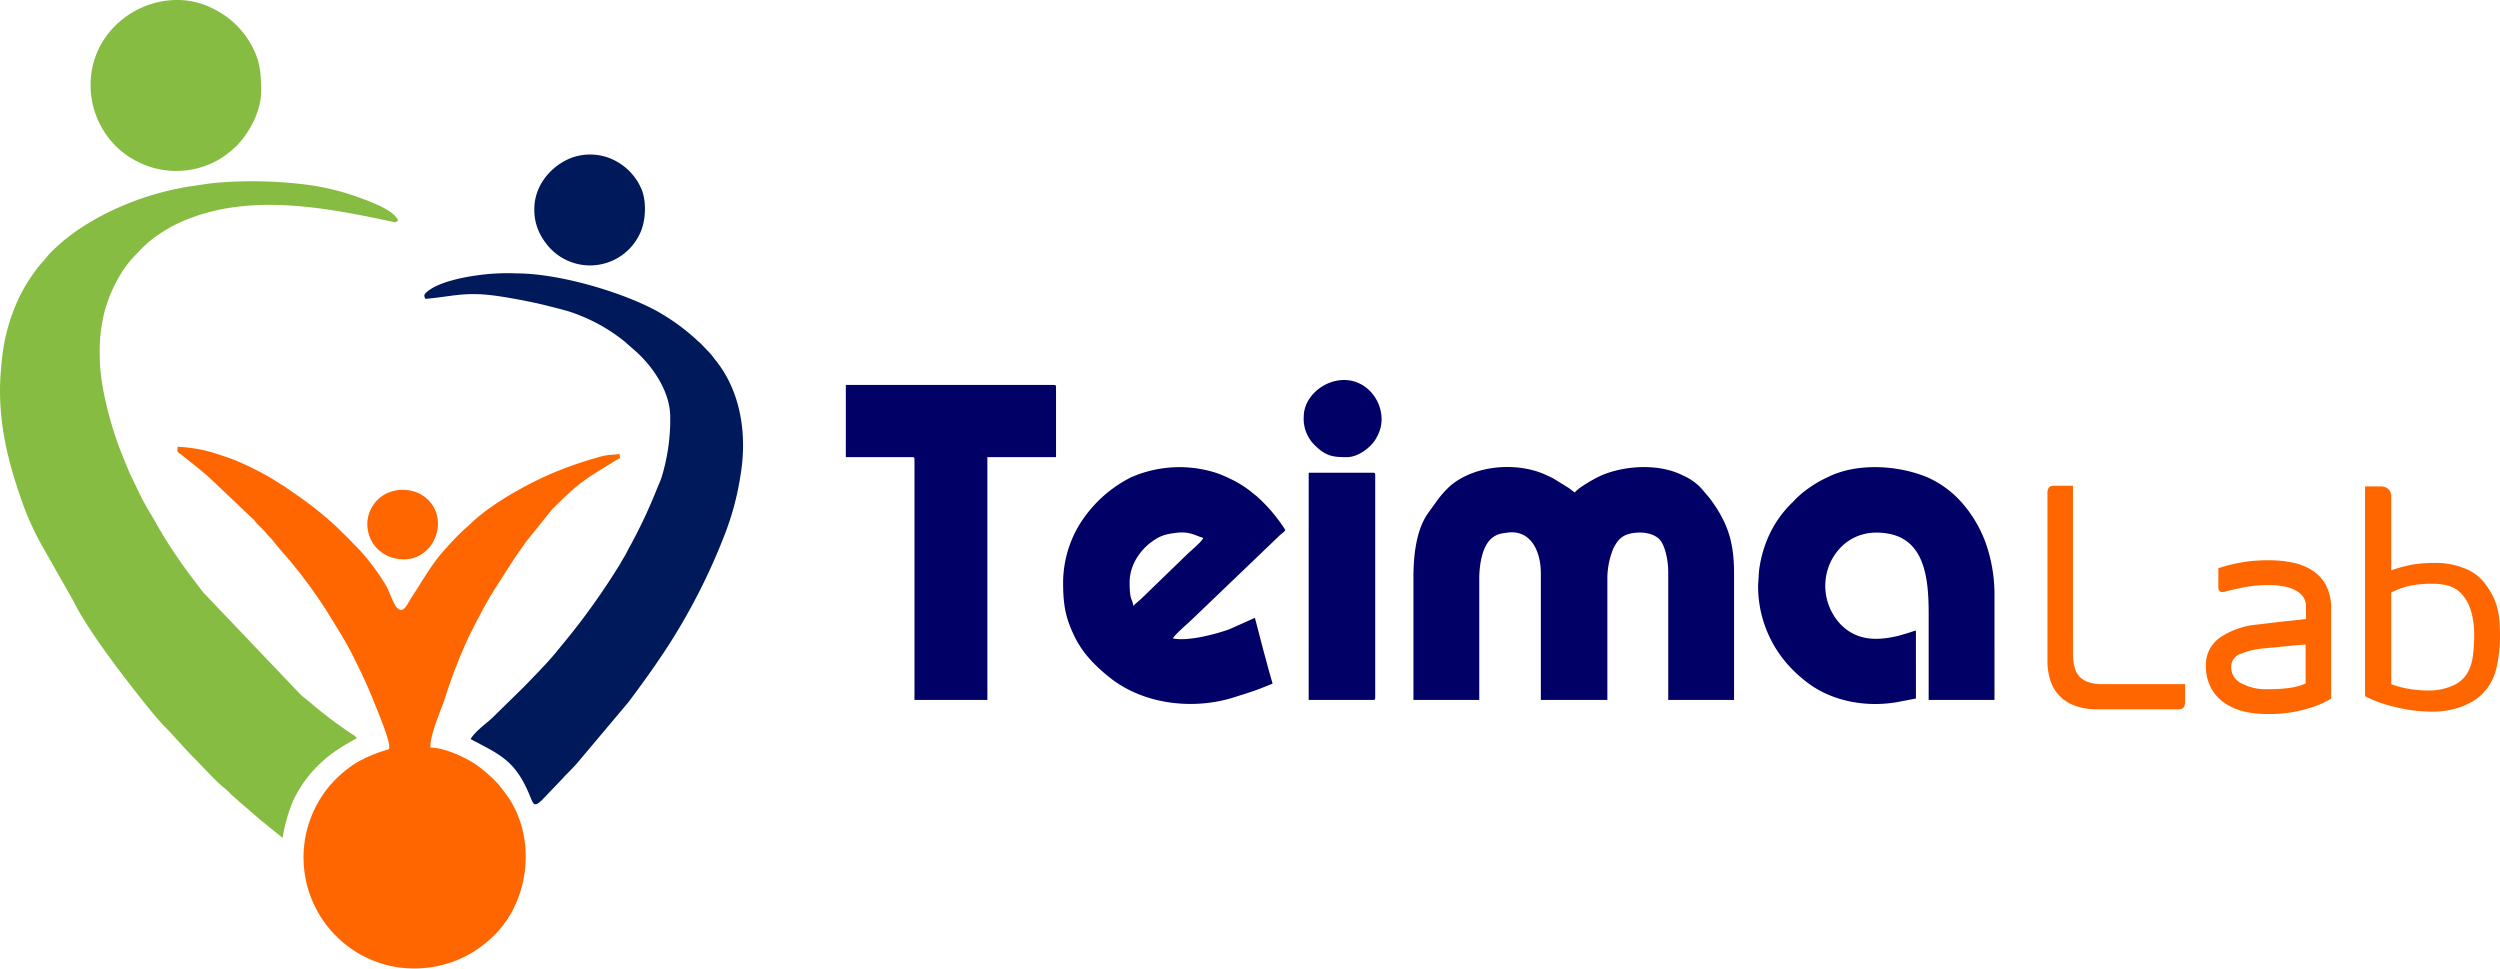
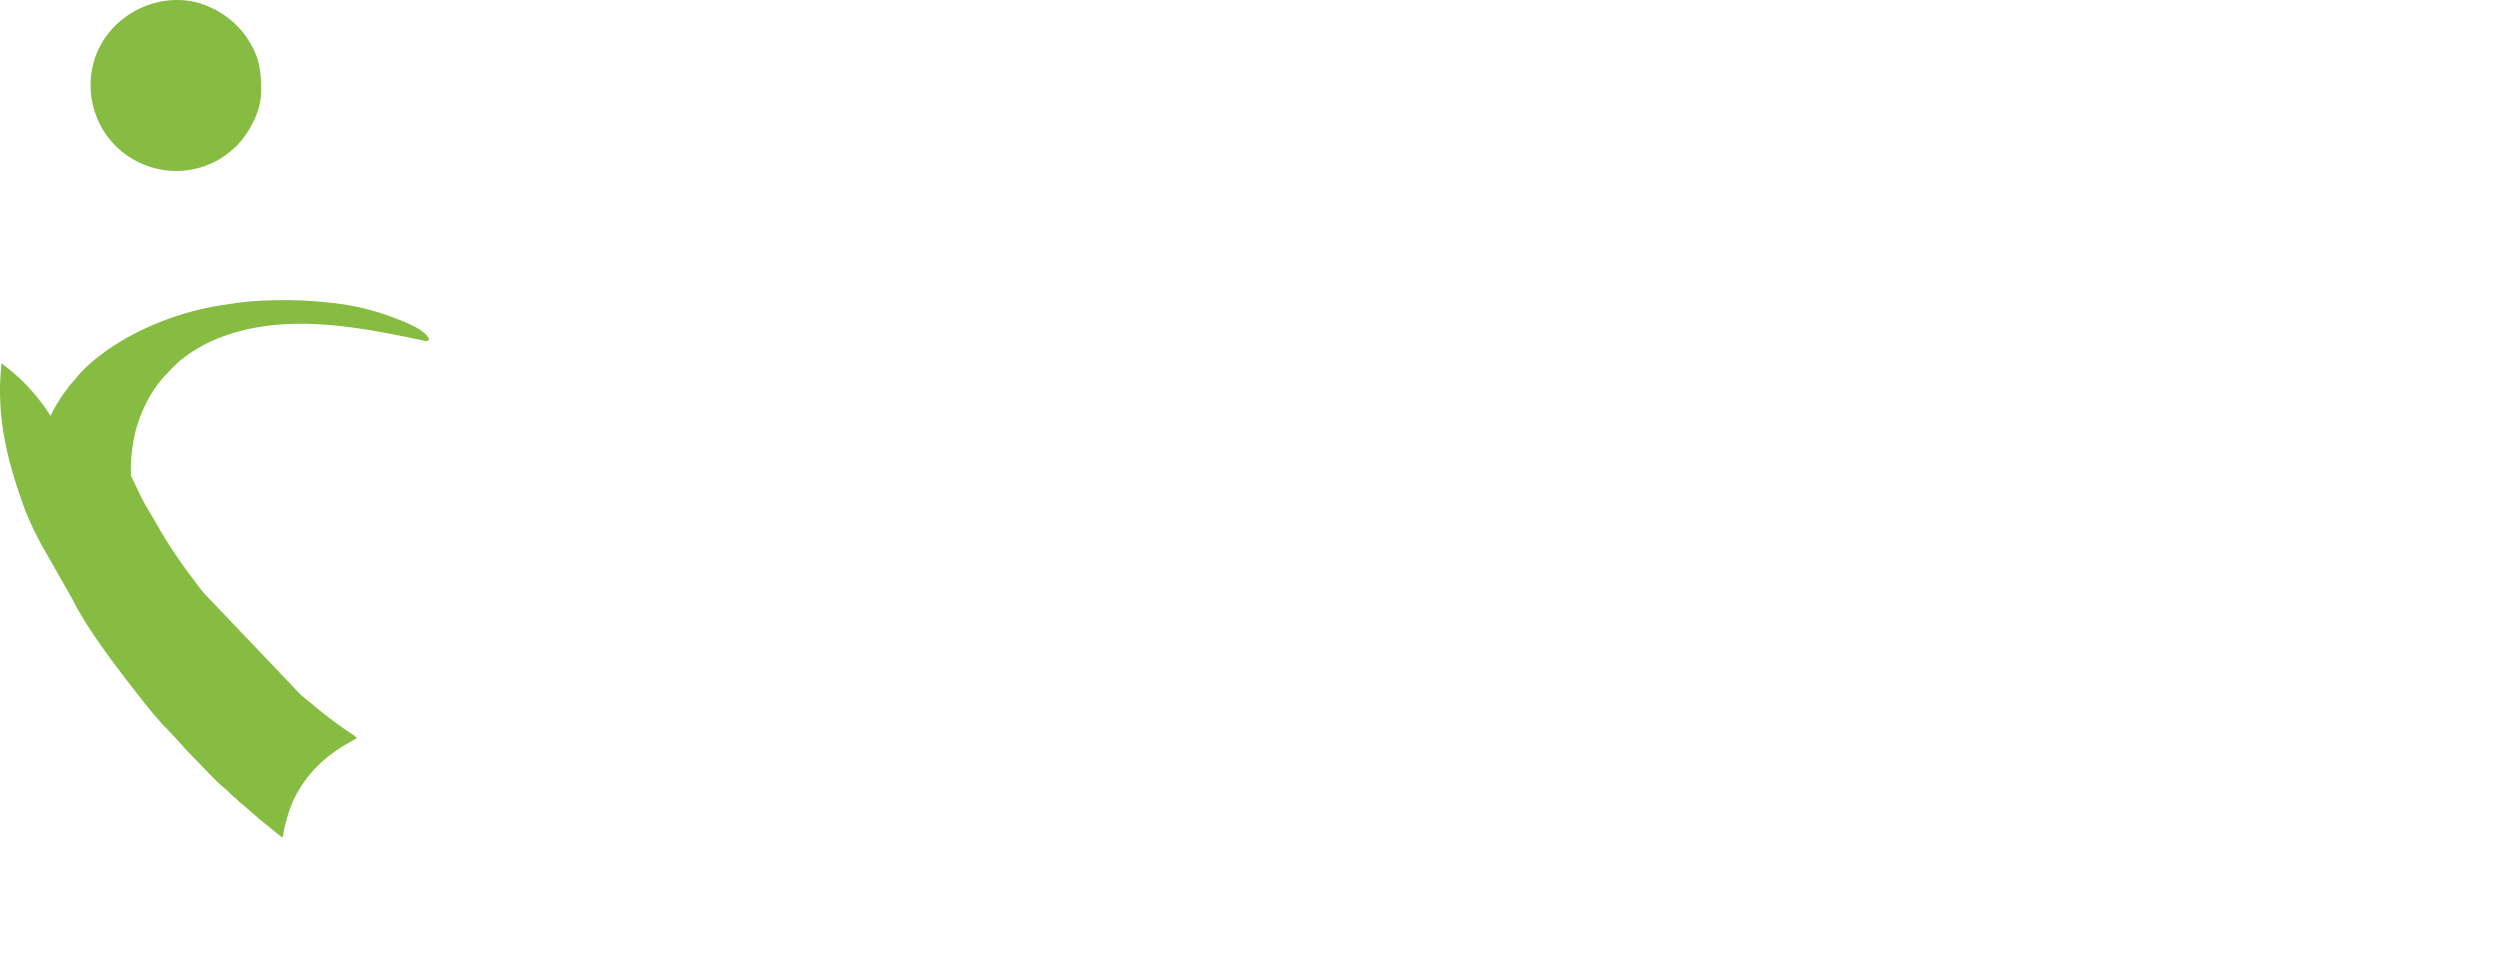
<svg xmlns="http://www.w3.org/2000/svg" width="695.864" height="269.592" viewBox="0 0 695.864 269.592">
  <g id="Group_208" data-name="Group 208" transform="translate(0 -2)">
-     <path id="Path_1" data-name="Path 1" d="M25.215,25.684a24.008,24.008,0,0,0,3.938,13.2A17.484,17.484,0,0,0,30.4,40.6a22.962,22.962,0,0,0,7.952,6.43,23.738,23.738,0,0,0,22.685-.692,24.953,24.953,0,0,0,3.947-2.947l.837-.738c3.662-3.83,6.872-9.632,6.872-15.391,0-6.567-.731-10.1-4.448-15.45a24.683,24.683,0,0,0-9.469-7.67C44.369-2.8,25.215,7.846,25.215,25.684M0,110.6c0,11.757,2.864,21.959,6.675,32.531a80.725,80.725,0,0,0,5.012,10.749l8.494,14.95c.334.556.393.761.672,1.3,2.846,5.514,8.189,12.957,11.793,17.759,2.855,3.8,10.067,13.2,13.1,16.25,2.853,2.866,5.462,6.045,8.574,9.157,2.115,2.115,5.789,6.177,7.9,7.861a20.3,20.3,0,0,1,2.048,1.893c.728.737,1.315,1.11,2.068,1.872a8.538,8.538,0,0,0,1.066.9l5.176,4.478c.45.355.7.562,1.1.87l4.368,3.557c.617.456.56.662.766-.363a43.707,43.707,0,0,1,2.661-9.188,25.388,25.388,0,0,1,1.328-2.613A34.438,34.438,0,0,1,92,212.061a51.375,51.375,0,0,1,7.291-4.529c-.2-.56-.876-.921-1.458-1.3a114.908,114.908,0,0,1-11.014-8.293c-1.057-.89-1.98-1.591-3.032-2.484L56.673,167.007c-.9-1.1-1.626-2.117-2.471-3.242A136.9,136.9,0,0,1,44.194,148.95c-1.62-3.01-3.473-5.734-4.993-8.8l-2.753-5.721c-.3-.663-.559-1.176-.85-1.906-.551-1.384-1.035-2.5-1.6-3.913-3.053-7.579-6.219-19-6.219-27.274a44.793,44.793,0,0,1,1.463-13.117c1.558-5.437,4.518-11.283,8.539-15.3,1.388-1.387.99-1.189,2.747-2.77a15.812,15.812,0,0,1,1.463-1.295,44.3,44.3,0,0,1,6.474-4.164c16.906-8.407,36.332-5.913,54.158-2.347l6.207,1.284c1.183.254,1.081.42,1.886-.118-.075-.9.062-.311-.409-.971-1.787-2.513-8.082-4.758-10.965-5.781a68.093,68.093,0,0,0-14.86-3.46,120.963,120.963,0,0,0-24.561-.4c-2.333.24-4.637.652-6.917.962a80.689,80.689,0,0,0-12.691,3.069c-9.5,3.159-19.952,8.605-26.865,16.082-.42.453-.462.638-.882,1.088l-1.841,2.1c-.338.431-.535.722-.84,1.129a47.236,47.236,0,0,0-4.5,7.325A53.468,53.468,0,0,0,.425,103.142C.19,105.469,0,108.211,0,110.6Z" transform="translate(0 0)" fill="#86bc41" fill-rule="evenodd" />
-     <path id="Path_2" data-name="Path 2" d="M873.933,337.673a32.917,32.917,0,0,0,9.506,23.4,37.112,37.112,0,0,0,4.311,3.765c6.679,5.042,15.892,6.85,24.655,5.405l5.458-1.044V350.281c-.892.208-1.658.54-2.561.79-.843.232-1.833.557-2.609.739-6.084,1.425-11.664,1.2-16.059-3.545a15.626,15.626,0,0,1-2.479-17.162c2.991-5.978,8.835-9.221,16.336-7.731,10.127,2.011,10.916,13.167,10.916,22.377v23.839h18.321V339.84a43.2,43.2,0,0,0-2.59-14.354,36.324,36.324,0,0,0-2.765-5.707,34.721,34.721,0,0,0-4.982-6.445,28.381,28.381,0,0,0-8.294-5.693c-8.143-3.4-19.612-4.149-27.8-.049a31.557,31.557,0,0,0-5.243,3.031,25.794,25.794,0,0,0-4.425,3.851,30.177,30.177,0,0,0-6.775,9.576,33.831,33.831,0,0,0-2.679,9.734Zm-193.449-.985c0,6.684.708,10.245,3.347,15.565,2.262,4.559,5.883,8.163,9.823,11.258,9.352,7.349,23.1,8.973,34.528,5.315,2.957-.948,5.035-1.528,7.941-2.7l2.672-1.069-1.263-4.45c-.416-1.66-.85-3.166-1.258-4.653l-2.4-9.22-7.069,3.176c-3.744,1.356-11.715,3.486-15.783,2.538.99-1.478,4.4-4.3,5.762-5.664l23.54-22.559c.931-.941,1.5-1.141,2.02-1.92a44.223,44.223,0,0,0-8.158-9.572c-.627-.489-1.049-.819-1.645-1.31a29.856,29.856,0,0,0-5.5-3.369,32.563,32.563,0,0,0-4.177-1.733,33.555,33.555,0,0,0-23.536,1.337,35.879,35.879,0,0,0-14.43,13.349A31.514,31.514,0,0,0,680.485,336.688Zm19.5,6.7c-.186-2.238-.984-1.072-.984-6.5,0-5.2,3.279-9.328,6.419-11.507,2.163-1.5,3.516-1.948,6.748-2.325,3.769-.439,5.409.974,7.319,1.419-.264.992-3.376,3.476-4.678,4.778L702.6,341.073c-.248.248-.352.352-.608.574Zm-79.979-41.373h18.517c.455,0,.591.136.591.59v66.986h20.291V302.013h19.108V282.507c0-.453-.136-.591-.591-.591H620.008Zm128.834,67.576h17.926c.454,0,.592-.137.592-.591v-62.06c0-.455-.137-.592-.592-.592H748.842Zm-1.379-78.807a10.233,10.233,0,0,0,3,7.833c3.121,3.09,4.936,3.4,9.015,3.4,3.156,0,6.55-2.678,7.924-4.882a15.454,15.454,0,0,0,.88-1.682c2.9-6.418-1.915-14.912-9.593-14.912C753.031,280.537,747.463,285.194,747.463,290.782ZM778,335.505v34.084h18.321V335.9c0-3.923.808-9.447,3.792-11.573,1.282-.915,2.11-1.042,4.033-1.3,6.607-.89,9.313,5.321,9.313,11.3v35.265h18.518V336.1a22.119,22.119,0,0,1,1.637-8.606c1.313-2.618,2.548-4.011,6.029-4.417,2.962-.345,6.111.457,7.375,2.512,1.225,1.988,1.9,5.439,1.9,8.541v35.463h18.32V334.324c0-9-1.913-14.369-6.837-20.942l-2.441-2.878a15.883,15.883,0,0,0-5.035-3.436c-6.284-3.178-15.388-2.866-22.162-.161-1.859.743-6.952,3.617-7.849,4.957-.618-.414-1.147-.886-1.811-1.34l-3.891-2.414c-.745-.434-1.376-.7-2.244-1.106-7.839-3.682-19.67-2.938-26.666,2.948a27.428,27.428,0,0,0-3.47,3.82l-2.974,4.117C778.745,322.6,778,329.383,778,335.505Z" transform="translate(-384.573 -172.769)" fill="#006" fill-rule="evenodd" />
-     <path id="Path_3" data-name="Path 3" d="M311.331,155.415c7.38-.614,10.661-1.992,19.055-.931,3.681.466,10.5,1.752,13.932,2.615,2.14.539,6.591,1.593,8.64,2.392a51.243,51.243,0,0,1,7.539,3.493,49.756,49.756,0,0,1,6.535,4.5c1.573,1.472,2.6,2.184,4.337,3.937,3.683,3.723,8.123,10.088,8.123,16.9a54.884,54.884,0,0,1-2.485,17.02c-.405,1.156-.841,2.016-1.259,3.076a143.77,143.77,0,0,1-7.155,15.3c-.585,1.047-1.016,1.9-1.578,2.953-.282.532-.486.826-.808,1.359-.341.563-.529.979-.86,1.506a201.791,201.791,0,0,1-12.89,18.434c-.351.427-.633.784-.964,1.2l-3.013,3.686c-2.488,3.186-6.788,7.533-9.62,10.474L329.7,272.3c-1.722,1.517-4.77,3.794-5.76,5.666,7.931,4.2,12.305,5.816,16.267,15.253,1.125,2.679,1.246,3.793,3.206,2.054.146-.13.131-.116.317-.272l5.771-6.05c1.255-1.425,3.144-3.1,4.747-5.1l13.594-16.154c4.021-5.372,6.513-8.823,10.389-14.631a171.932,171.932,0,0,0,16.7-32.748,78.173,78.173,0,0,0,4.123-15.775c1.9-11.32.135-23.386-7.09-32.236-.551-.675-1-1.354-1.586-1.962l-2.511-2.61a11.046,11.046,0,0,1-.942-.831,58.071,58.071,0,0,0-11.963-8.527c-10.162-5.289-26.969-10.045-38.22-10.045a59.458,59.458,0,0,0-11.415.6c-3.686.51-10.335,1.876-13.351,4.379-.939.779-1.178,1-.646,2.111m30.337-25.021a14.683,14.683,0,0,0,2.836,8.986,15.3,15.3,0,0,0,26.586-2.219c1.6-3.295,1.956-9.128.2-12.746a15.885,15.885,0,0,0-6.359-7.039,15.022,15.022,0,0,0-14.266-.645C345.544,119.3,341.668,124.392,341.668,130.395Z" transform="translate(-192.937 -70.232)" fill="#00195b" fill-rule="evenodd" />
-     <path id="Path_4" data-name="Path 4" d="M189,413.035c0,.729-.214.694-.881.89a38.168,38.168,0,0,0-8.173,3.452,32.554,32.554,0,0,0-7.152,6.047,19.586,19.586,0,0,0-1.413,1.74c-.539.709-.88,1.222-1.373,1.975a30.952,30.952,0,0,0,17.88,46.51,31.525,31.525,0,0,0,24-3.244,33.647,33.647,0,0,0,6.316-4.912c10.206-10.105,11.855-27.892,3.158-39.51l-1.548-2a7.065,7.065,0,0,0-.82-.953,40.116,40.116,0,0,0-5.681-4.957c-3.252-2.208-8.96-4.842-12.888-4.842,0-3.851,2.684-9.62,4.011-13.523a140.881,140.881,0,0,1,6.955-17.868c.5-1,.88-1.761,1.379-2.757l1.447-2.691a87.115,87.115,0,0,1,4.529-7.883l4.846-7.566c1.136-1.715,2.257-3.19,3.387-4.888l7.377-9.171c6.541-6.467,7.908-7.661,16.267-12.694a18.59,18.59,0,0,1,2.6-1.54,4.152,4.152,0,0,0-.2-1.181c-1.818.423-2.524-.009-5.629.871-1.788.505-3.313.961-4.983,1.518a99.133,99.133,0,0,0-9.4,3.6c-6.988,3.153-16.334,8.387-21.8,13.859-.625.626-1.116.9-1.777,1.572a91.682,91.682,0,0,0-6.282,6.722c-2.96,3.634-5.262,7.755-7.849,11.653-1.332,2.006-2.245,4.737-3.981,3.189-1.118-1-2.116-4.188-2.848-5.623a21.255,21.255,0,0,0-1.248-2.1,59.451,59.451,0,0,0-7.34-9.406c-.614-.609-1.061-1.044-1.652-1.7l-3.371-3.328a94.3,94.3,0,0,0-11.2-9.09l-3.955-2.744c-1.457-.855-2.634-1.722-4.139-2.558a81.112,81.112,0,0,0-9.092-4.5c-1.58-.636-3.184-1.184-4.93-1.768A41.176,41.176,0,0,0,130.1,329.5c-.153,1.8-.2,1.191,1.424,2.516,2.84,2.31,5.857,4.538,8.479,7.085l11.42,10.84c.457.519.555.757,1.083,1.283a24.065,24.065,0,0,1,2.136,2.2c.759.983,1.373,1.412,2.136,2.395,1.92,2.472,4.143,4.786,6.109,7.289a133.1,133.1,0,0,1,9.256,13c2.275,3.732,4.654,7.387,6.614,11.313,2.025,4.051,3.887,7.849,5.657,12.271C185.456,402.3,189,410.617,189,413.035m-6.107-62.061c0,5.383,4.148,9.851,10.244,9.851,9.3,0,13.513-13.436,4.169-18.354a10.83,10.83,0,0,0-8.965-.037A9.635,9.635,0,0,0,182.891,350.973Z" transform="translate(-80.651 -203.138)" fill="#f60" fill-rule="evenodd" />
-     <path id="Path_5" data-name="Path 5" d="M1596.509,413.27a24.921,24.921,0,0,0,5.139,1.355,33.047,33.047,0,0,0,5.046.42,16.45,16.45,0,0,0,6.821-1.308,8.633,8.633,0,0,0,4.111-3.411,13.053,13.053,0,0,0,1.589-4.765,40.709,40.709,0,0,0,.374-5.653,22.935,22.935,0,0,0-.981-7.335,11.9,11.9,0,0,0-2.57-4.485,7.934,7.934,0,0,0-3.644-2.2,15.554,15.554,0,0,0-4.111-.561,30.468,30.468,0,0,0-6.774.608,22.944,22.944,0,0,0-5,1.822Zm-2.99-55.036a3.244,3.244,0,0,1,2.149.7,2.821,2.821,0,0,1,.841,2.289v20.37a38.318,38.318,0,0,1,6.167-1.635,35.369,35.369,0,0,1,5.606-.42,21.479,21.479,0,0,1,8.97,1.635,12.938,12.938,0,0,1,5.186,3.878,27.651,27.651,0,0,1,2.336,3.644,17.589,17.589,0,0,1,1.168,3.037,20.052,20.052,0,0,1,.654,3.644q.187,2.009.187,4.532a37.67,37.67,0,0,1-.841,8.176,15.7,15.7,0,0,1-2.429,5.933,14.933,14.933,0,0,1-3.224,3.317,17.373,17.373,0,0,1-3.6,1.962,22.124,22.124,0,0,1-4.158,1.215,22.6,22.6,0,0,1-4.252.421,42.122,42.122,0,0,1-7.709-.654,51.181,51.181,0,0,1-6.26-1.542,32.854,32.854,0,0,1-5.093-2.1v-58.4Zm-20.837,44.01q-1.4.093-2.944.234t-3.41.327q-1.869.187-5.326.514a22.489,22.489,0,0,0-6.261,1.448,3.917,3.917,0,0,0-2.8,3.831,5.013,5.013,0,0,0,2.756,4.392,14.4,14.4,0,0,0,7.522,1.682,39.365,39.365,0,0,0,6.448-.421,15.891,15.891,0,0,0,4.018-1.168ZM1562.4,378.79a32.606,32.606,0,0,1,6.681.654,16.111,16.111,0,0,1,5.513,2.2,11.089,11.089,0,0,1,3.784,4.158,13.736,13.736,0,0,1,1.4,6.541v24.949a23.908,23.908,0,0,1-4.391,2.1,39.437,39.437,0,0,1-5.653,1.542,37.654,37.654,0,0,1-7.428.654,28.671,28.671,0,0,1-6.774-.7,17.062,17.062,0,0,1-5.233-2.243,11.756,11.756,0,0,1-3.878-4.2,12.681,12.681,0,0,1-1.495-6.307,9.161,9.161,0,0,1,3.878-7.8,21.738,21.738,0,0,1,10.372-3.644q6.494-.795,9.3-1.075t4.3-.467V391.4a4.394,4.394,0,0,0-.514-1.962,5.112,5.112,0,0,0-1.729-1.869,10.038,10.038,0,0,0-3.224-1.355,20.1,20.1,0,0,0-4.906-.514,35.587,35.587,0,0,0-6.774.607q-3.131.607-5.186,1.168-2.056.654-2.056-1.215v-5.233a37.333,37.333,0,0,1,3.878-1.121q2.009-.467,4.439-.794A43.255,43.255,0,0,1,1562.4,378.79Zm-23.267,34.48v4.952a3.09,3.09,0,0,1-.327,1.4q-.327.654-1.635.654h-22.426a17.405,17.405,0,0,1-6.354-1.028,11.7,11.7,0,0,1-4.3-2.8,10.951,10.951,0,0,1-2.477-4.251,17.838,17.838,0,0,1-.794-5.466v-46.72q0-1.962,1.775-1.962h5.326v46.72q0,4.672,2.009,6.588t6.12,1.916Z" transform="translate(-930.919 -220.845)" fill="#f60" />
+     <path id="Path_1" data-name="Path 1" d="M25.215,25.684a24.008,24.008,0,0,0,3.938,13.2A17.484,17.484,0,0,0,30.4,40.6a22.962,22.962,0,0,0,7.952,6.43,23.738,23.738,0,0,0,22.685-.692,24.953,24.953,0,0,0,3.947-2.947l.837-.738c3.662-3.83,6.872-9.632,6.872-15.391,0-6.567-.731-10.1-4.448-15.45a24.683,24.683,0,0,0-9.469-7.67C44.369-2.8,25.215,7.846,25.215,25.684M0,110.6c0,11.757,2.864,21.959,6.675,32.531a80.725,80.725,0,0,0,5.012,10.749l8.494,14.95c.334.556.393.761.672,1.3,2.846,5.514,8.189,12.957,11.793,17.759,2.855,3.8,10.067,13.2,13.1,16.25,2.853,2.866,5.462,6.045,8.574,9.157,2.115,2.115,5.789,6.177,7.9,7.861a20.3,20.3,0,0,1,2.048,1.893c.728.737,1.315,1.11,2.068,1.872a8.538,8.538,0,0,0,1.066.9l5.176,4.478c.45.355.7.562,1.1.87l4.368,3.557c.617.456.56.662.766-.363a43.707,43.707,0,0,1,2.661-9.188,25.388,25.388,0,0,1,1.328-2.613A34.438,34.438,0,0,1,92,212.061a51.375,51.375,0,0,1,7.291-4.529c-.2-.56-.876-.921-1.458-1.3a114.908,114.908,0,0,1-11.014-8.293c-1.057-.89-1.98-1.591-3.032-2.484L56.673,167.007c-.9-1.1-1.626-2.117-2.471-3.242A136.9,136.9,0,0,1,44.194,148.95c-1.62-3.01-3.473-5.734-4.993-8.8l-2.753-5.721a44.793,44.793,0,0,1,1.463-13.117c1.558-5.437,4.518-11.283,8.539-15.3,1.388-1.387.99-1.189,2.747-2.77a15.812,15.812,0,0,1,1.463-1.295,44.3,44.3,0,0,1,6.474-4.164c16.906-8.407,36.332-5.913,54.158-2.347l6.207,1.284c1.183.254,1.081.42,1.886-.118-.075-.9.062-.311-.409-.971-1.787-2.513-8.082-4.758-10.965-5.781a68.093,68.093,0,0,0-14.86-3.46,120.963,120.963,0,0,0-24.561-.4c-2.333.24-4.637.652-6.917.962a80.689,80.689,0,0,0-12.691,3.069c-9.5,3.159-19.952,8.605-26.865,16.082-.42.453-.462.638-.882,1.088l-1.841,2.1c-.338.431-.535.722-.84,1.129a47.236,47.236,0,0,0-4.5,7.325A53.468,53.468,0,0,0,.425,103.142C.19,105.469,0,108.211,0,110.6Z" transform="translate(0 0)" fill="#86bc41" fill-rule="evenodd" />
  </g>
</svg>